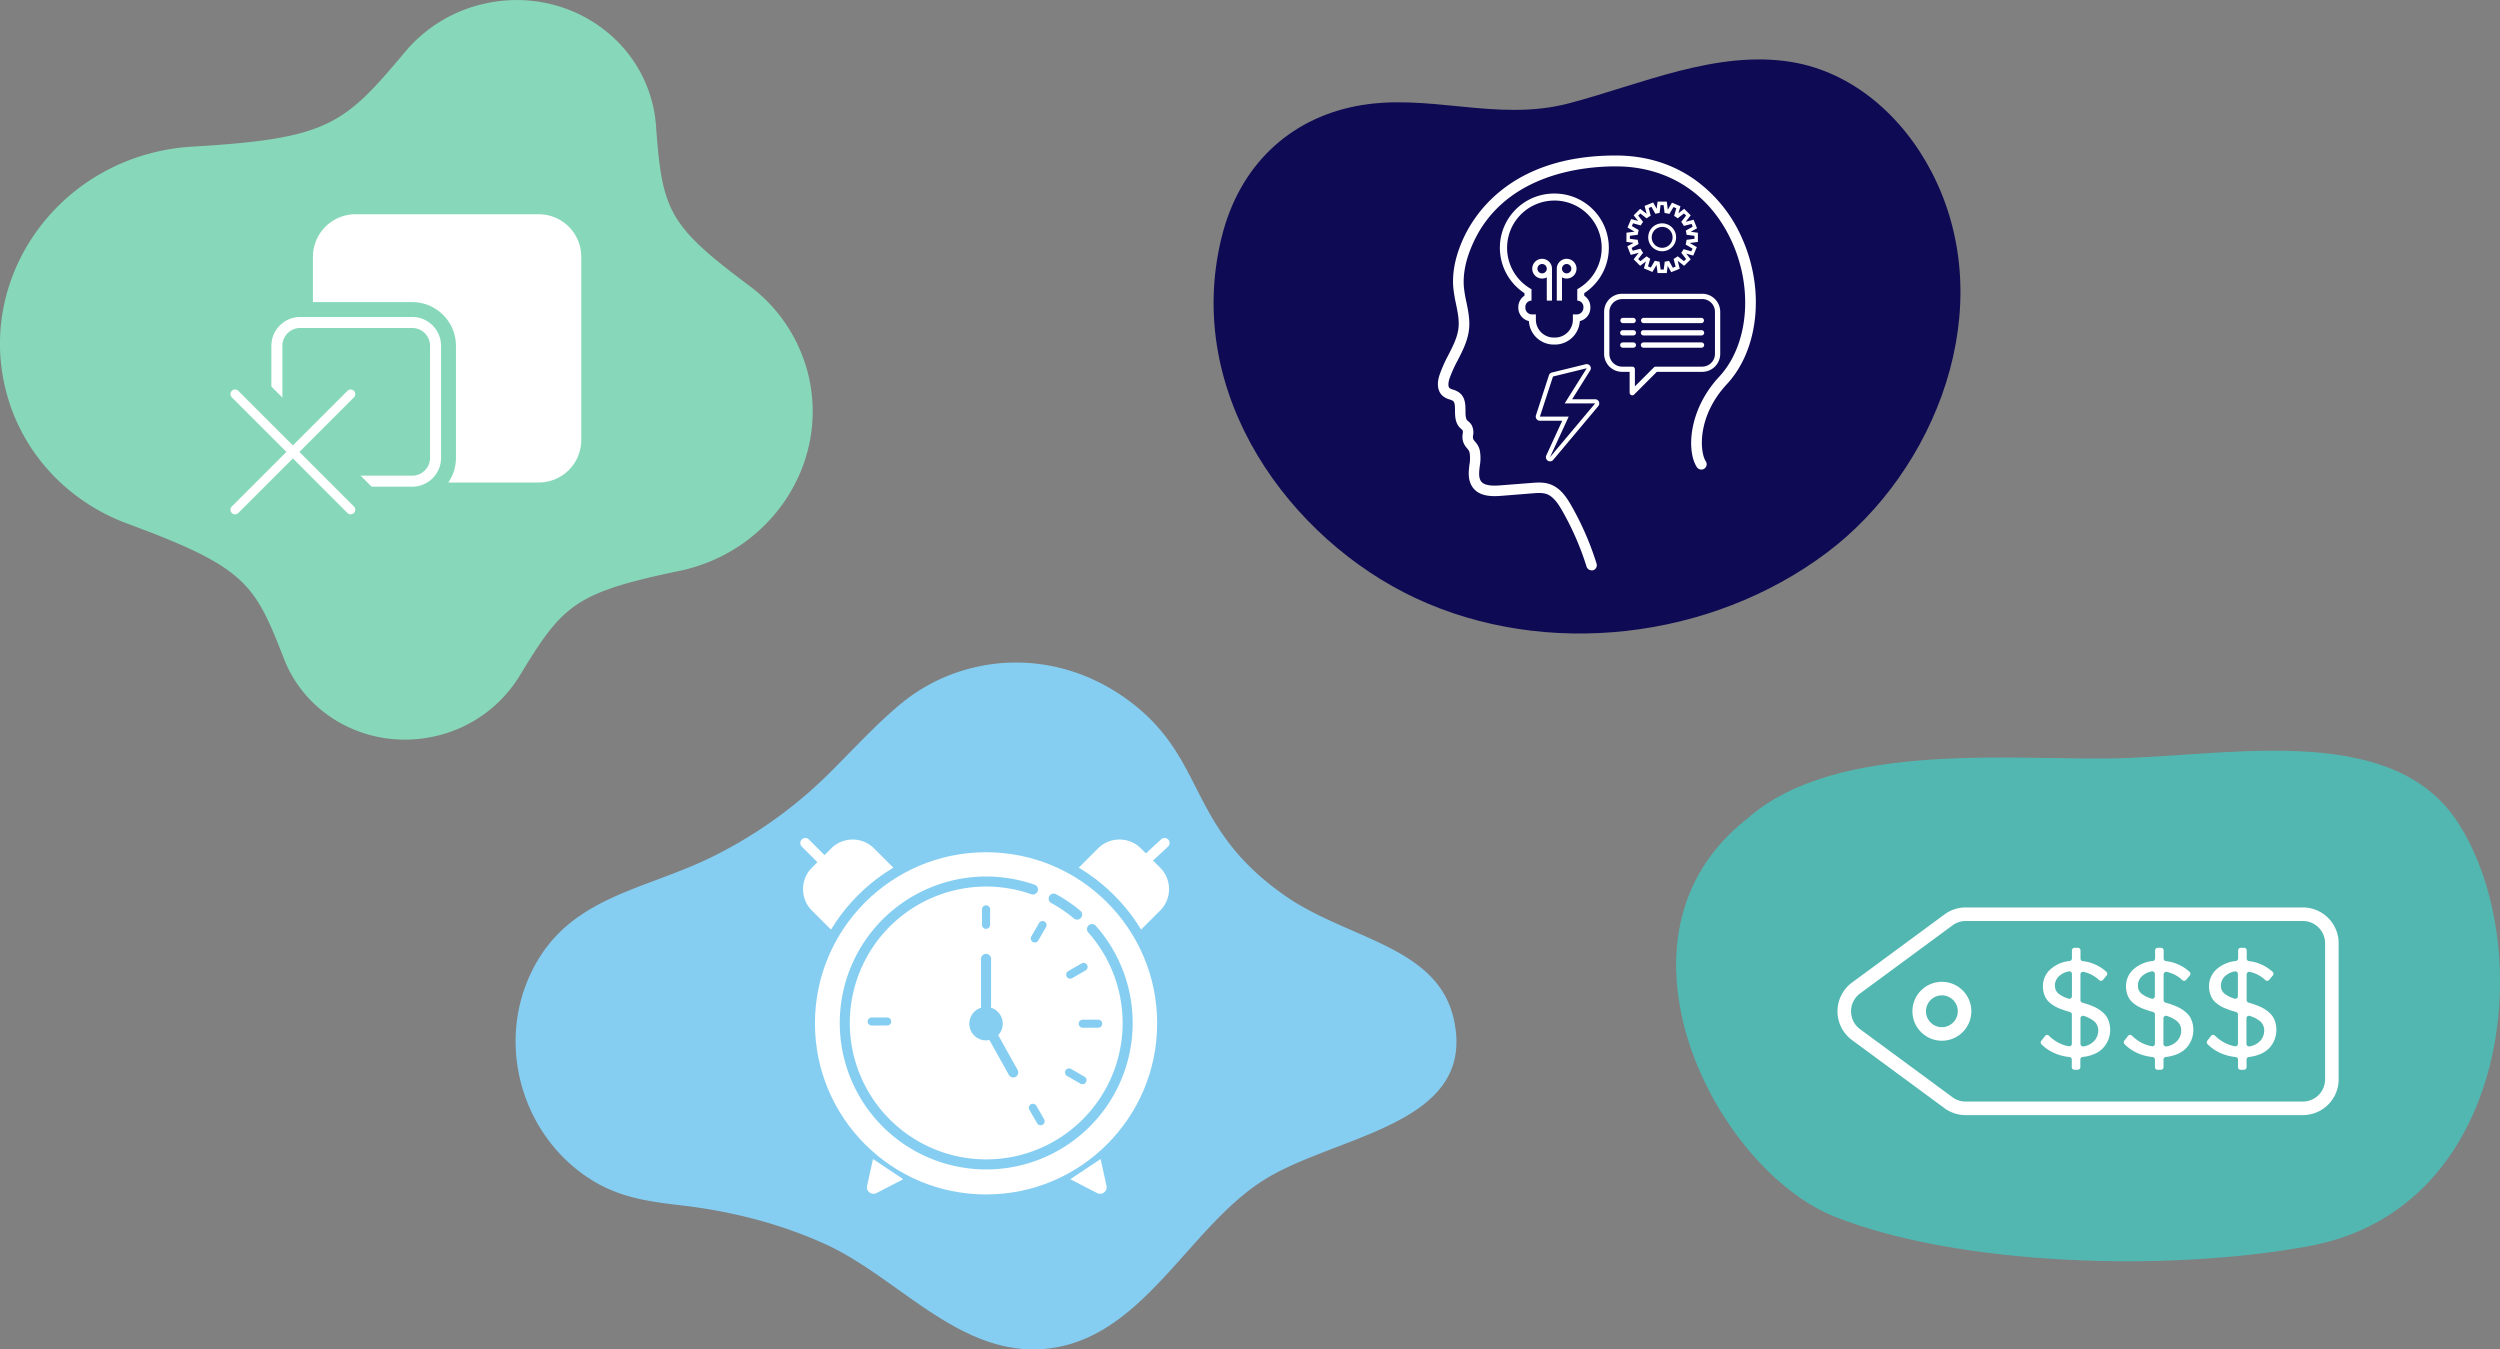
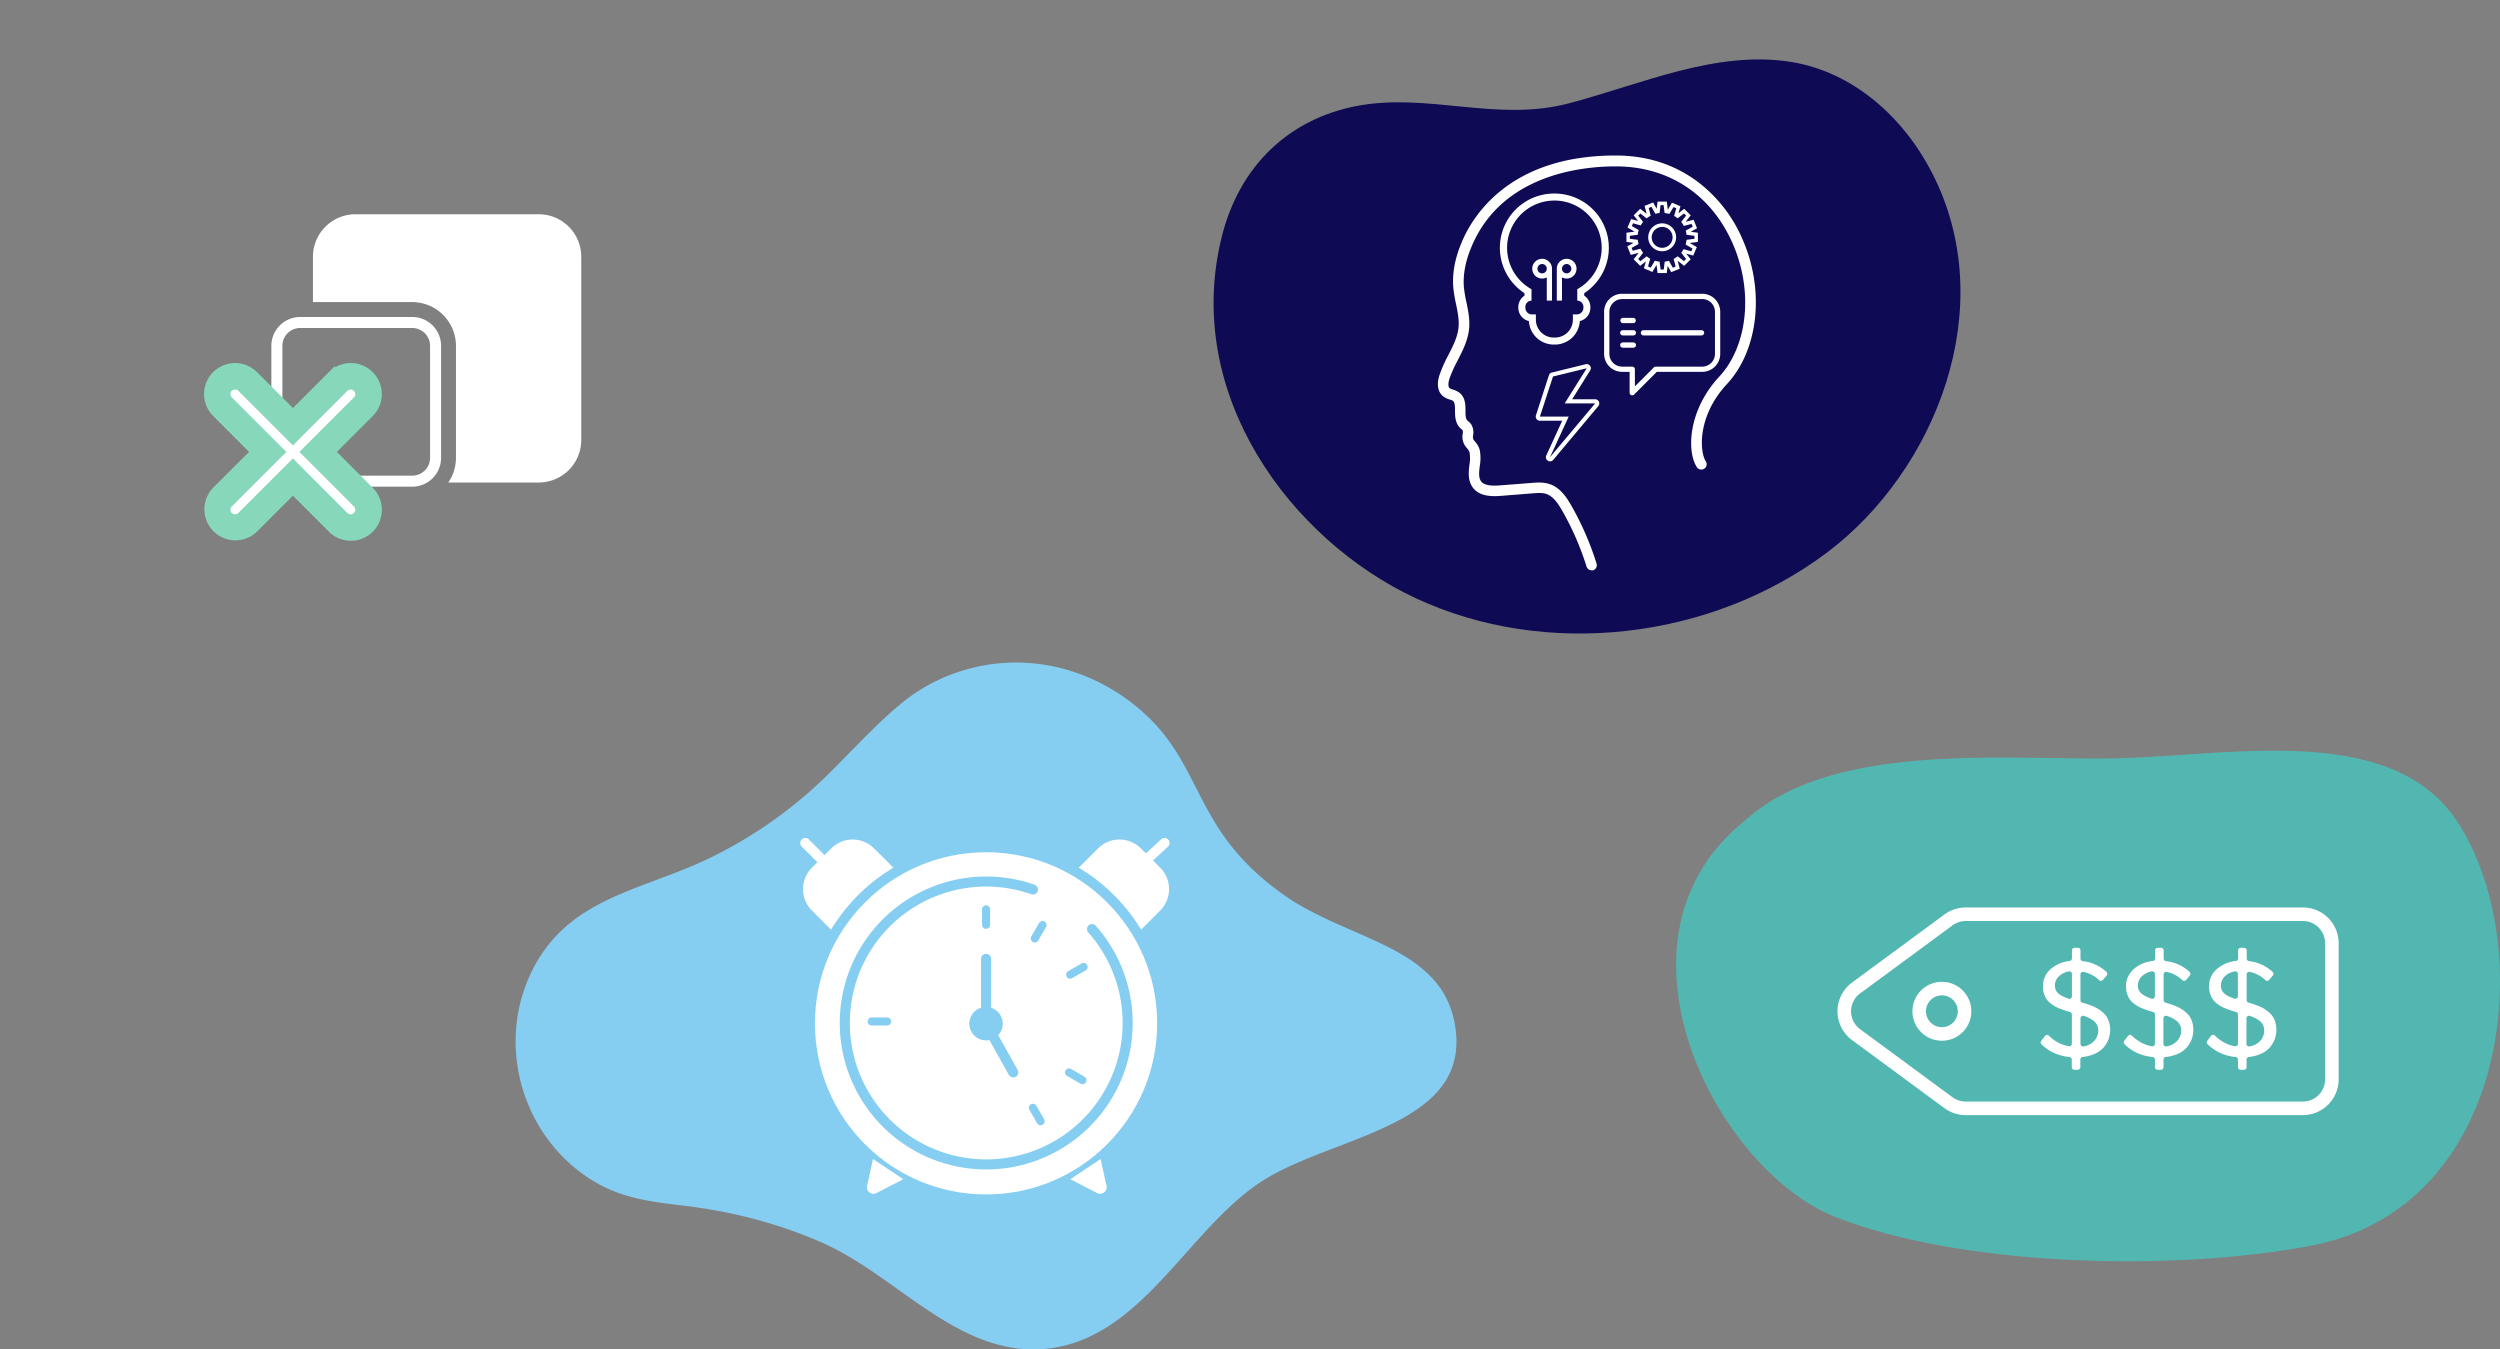
<svg xmlns="http://www.w3.org/2000/svg" viewBox="0 0 1337.35 721.86">
  <rect x="0" y="0" width="1337.35" height="721.86" fill="#808080" stroke="none" />
  <defs>
    <style>.cls-1,.cls-7{fill:#85cef2;}.cls-2,.cls-3{fill:#fff;}.cls-3,.cls-5,.cls-6,.cls-7{stroke:#85cef2;}.cls-11,.cls-12,.cls-3,.cls-7,.cls-9{stroke-miterlimit:10;}.cls-3,.cls-4,.cls-5{stroke-width:5.38px;}.cls-11,.cls-4,.cls-5,.cls-6,.cls-9{fill:none;}.cls-11,.cls-4,.cls-9{stroke:#fff;}.cls-4,.cls-5,.cls-6{stroke-linecap:round;stroke-linejoin:round;}.cls-6{stroke-width:4.31px;}.cls-7{stroke-width:4.51px;}.cls-8{fill:#52b7b1;}.cls-9{stroke-width:7.25px;}.cls-10,.cls-12{fill:#87d8ba;}.cls-11{stroke-width:5.89px;}.cls-12{stroke:#87d8ba;stroke-width:3.92px;}.cls-13{fill:#0e0a54;}</style>
  </defs>
  <g id="Layer_1" data-name="Layer 1">
    <path class="cls-1" d="M777.79,545.62c-8.57-39.67-56.81-43-90.38-66.46-53.41-37.26-41.35-74-84.84-105.28-37.13-26.68-81.9-24.32-113.72-2.64-16,10.93-35.85,33.68-50,47a238.76,238.76,0,0,1-58.59,40.46c-37.3,18.25-78.3,21.25-97.23,64-17.36,39.26-2.37,86.7,34.25,109,15,9.14,30.5,11.14,47.41,13.13,26.4,3.09,52,9.57,76.3,20.48,39.38,17.68,72.26,60.82,118.67,56.19,51-5.08,75.17-63.3,115.06-89.4C713.14,607,790.13,602.75,777.79,545.62Z" />
    <path class="cls-2" d="M428.55,453.8h47a0,0,0,0,1,0,0v19.3a16.2,16.2,0,0,1-16.2,16.2H444.74a16.2,16.2,0,0,1-16.2-16.2V453.8A0,0,0,0,1,428.55,453.8Z" transform="translate(1105.12 485.35) rotate(135)" />
    <path class="cls-2" d="M595.63,453.8h14.56A16.21,16.21,0,0,1,626.41,470V489.3a0,0,0,0,1,0,0h-47a0,0,0,0,1,0,0V470A16.21,16.21,0,0,1,595.63,453.8Z" transform="translate(510.03 -288.21) rotate(45)" />
    <circle class="cls-3" cx="527.48" cy="547.43" r="94.22" />
    <path class="cls-2" d="M467,620l-3.16,14.36a3.49,3.49,0,0,0,5,3.86l14.35-7.4Z" />
    <path class="cls-2" d="M588.76,620l3.16,14.36a3.5,3.5,0,0,1-5,3.86l-14.36-7.4Z" />
    <line class="cls-4" x1="614.89" y1="458.43" x2="622.97" y2="450.95" />
    <line class="cls-4" x1="439.16" y1="459.33" x2="430.79" y2="450.95" />
    <path class="cls-5" d="M584.15,497a75.66,75.66,0,1,1-31.58-21.18" />
-     <path class="cls-5" d="M563.64,480.71a76,76,0,0,1,12.56,8.55" />
    <line class="cls-6" x1="527.48" y1="494.73" x2="527.48" y2="486.43" />
    <line class="cls-6" x1="474.59" y1="546.43" x2="466.29" y2="546.43" />
    <line class="cls-6" x1="552.52" y1="592.6" x2="556.67" y2="599.79" />
    <line class="cls-6" x1="571.87" y1="573.68" x2="579.06" y2="577.83" />
-     <line class="cls-6" x1="579.18" y1="547.61" x2="587.48" y2="547.61" />
    <line class="cls-6" x1="572.47" y1="521.39" x2="579.66" y2="517.24" />
    <line class="cls-6" x1="553.54" y1="502.03" x2="557.7" y2="494.84" />
    <polyline class="cls-5" points="527.48 512.93 527.47 547.61 542.03 573.68" />
    <circle class="cls-7" cx="527.47" cy="547.61" r="6.71" />
    <path class="cls-8" d="M934.6,438c48.62-43.35,148.09-30.39,202.72-32.48,62.2-2.37,144.11-17.89,177.86,35,42.68,66.87,27.63,205.83-79.31,225.93-76.08,14.29-188.59,10.59-254.31-15.55C917.39,625.37,853.84,501,934.6,438Z" />
    <path class="cls-9" d="M1042.34,492.09l-49.43,36.4a15.5,15.5,0,0,0,0,25l49.43,36.4a15.43,15.43,0,0,0,9.19,3h180.38a15.51,15.51,0,0,0,15.5-15.51V504.57a15.51,15.51,0,0,0-15.5-15.51H1051.53A15.43,15.43,0,0,0,1042.34,492.09Z" />
    <circle class="cls-9" cx="1038.79" cy="540.97" r="12.14" />
    <path class="cls-2" d="M1092,556.72l2-2.58A1.38,1.38,0,0,1,1096,554a21.62,21.62,0,0,0,4.67,3.53,19,19,0,0,0,6,2.15,1.38,1.38,0,0,0,1.65-1.36V542.69a1.39,1.39,0,0,0-1-1.34c-.88-.25-1.64-.47-2.28-.67-.88-.27-1.91-.64-3.09-1.1a20.44,20.44,0,0,1-2.94-1.4,18.74,18.74,0,0,1-2.46-1.76,9.52,9.52,0,0,1-2-2.28,11.65,11.65,0,0,1-1.22-2.85,12.65,12.65,0,0,1-.48-3.58,12,12,0,0,1,4.34-9.48,18.13,18.13,0,0,1,9.95-4.16,1.38,1.38,0,0,0,1.22-1.38v-4.3a1.4,1.4,0,0,1,1.4-1.39h1.78a1.4,1.4,0,0,1,1.4,1.39v4.38a1.39,1.39,0,0,0,1.21,1.38,22.24,22.24,0,0,1,12.66,5.74,1.39,1.39,0,0,1,.14,1.9l-2,2.39a1.39,1.39,0,0,1-2,.15,17.44,17.44,0,0,0-8.34-4.43,1.39,1.39,0,0,0-1.7,1.35V535a1.39,1.39,0,0,0,1,1.34c.88.25,1.66.49,2.33.7.92.3,2,.69,3.17,1.18a20.32,20.32,0,0,1,3,1.51,19.21,19.21,0,0,1,2.55,1.91,10.77,10.77,0,0,1,2.08,2.42,12,12,0,0,1,1.28,3.05,14.62,14.62,0,0,1-.4,8.84,14.6,14.6,0,0,1-2.71,4.48,13.59,13.59,0,0,1-5,3.44,21.12,21.12,0,0,1-6.12,1.55,1.39,1.39,0,0,0-1.23,1.38v4.07a1.4,1.4,0,0,1-1.4,1.4h-1.78a1.4,1.4,0,0,1-1.4-1.4v-4.05a1.38,1.38,0,0,0-1.25-1.38,25.64,25.64,0,0,1-8.55-2.32,22.64,22.64,0,0,1-6.45-4.53A1.39,1.39,0,0,1,1092,556.72Zm7.28-29.38a5.38,5.38,0,0,0,.66,2.68,6,6,0,0,0,2,2.06,15.83,15.83,0,0,0,2.82,1.49c.53.21,1.11.43,1.76.65a1.39,1.39,0,0,0,1.84-1.32V521a1.39,1.39,0,0,0-1.64-1.37,10.43,10.43,0,0,0-4.89,2.25A6.87,6.87,0,0,0,1099.24,527.34Zm13.65,31.06a1.4,1.4,0,0,0,1.64,1.37,9.87,9.87,0,0,0,5.56-2.79,8.14,8.14,0,0,0,2.31-5.64,6.41,6.41,0,0,0-2.84-5.52,16.44,16.44,0,0,0-2.94-1.65c-.56-.24-1.19-.48-1.87-.72a1.39,1.39,0,0,0-1.86,1.31Z" />
    <path class="cls-2" d="M1136.37,556.72l2-2.58a1.38,1.38,0,0,1,2.07-.14,21.62,21.62,0,0,0,4.67,3.53,19,19,0,0,0,6,2.15,1.38,1.38,0,0,0,1.65-1.36V542.69a1.39,1.39,0,0,0-1-1.34c-.88-.25-1.64-.47-2.28-.67-.88-.27-1.91-.64-3.09-1.1a20.44,20.44,0,0,1-2.94-1.4,18.74,18.74,0,0,1-2.46-1.76,9.52,9.52,0,0,1-2-2.28,11.65,11.65,0,0,1-1.22-2.85,12.65,12.65,0,0,1-.48-3.58,12,12,0,0,1,4.34-9.48,18.13,18.13,0,0,1,10-4.16,1.38,1.38,0,0,0,1.22-1.38v-4.3a1.4,1.4,0,0,1,1.4-1.39h1.78a1.4,1.4,0,0,1,1.4,1.39v4.38a1.39,1.39,0,0,0,1.21,1.38,22.24,22.24,0,0,1,12.66,5.74,1.39,1.39,0,0,1,.14,1.9l-2,2.39a1.39,1.39,0,0,1-2,.15,17.44,17.44,0,0,0-8.34-4.43,1.39,1.39,0,0,0-1.7,1.35V535a1.39,1.39,0,0,0,1,1.34c.88.25,1.66.49,2.33.7.92.3,2,.69,3.17,1.18a20.32,20.32,0,0,1,3,1.51,19.21,19.21,0,0,1,2.55,1.91,10.77,10.77,0,0,1,2.08,2.42,12,12,0,0,1,1.28,3.05,14.62,14.62,0,0,1-.4,8.84,14.6,14.6,0,0,1-2.71,4.48,13.59,13.59,0,0,1-5,3.44,21.12,21.12,0,0,1-6.12,1.55,1.39,1.39,0,0,0-1.23,1.38v4.07a1.4,1.4,0,0,1-1.4,1.4h-1.78a1.4,1.4,0,0,1-1.4-1.4v-4.05a1.38,1.38,0,0,0-1.25-1.38,25.64,25.64,0,0,1-8.55-2.32,22.64,22.64,0,0,1-6.45-4.53A1.39,1.39,0,0,1,1136.37,556.72Zm7.28-29.38a5.38,5.38,0,0,0,.66,2.68,6,6,0,0,0,2,2.06,15.83,15.83,0,0,0,2.82,1.49c.53.21,1.11.43,1.76.65a1.39,1.39,0,0,0,1.84-1.32V521a1.39,1.39,0,0,0-1.64-1.37,10.43,10.43,0,0,0-4.89,2.25A6.87,6.87,0,0,0,1143.65,527.34Zm13.65,31.06a1.4,1.4,0,0,0,1.64,1.37,9.87,9.87,0,0,0,5.56-2.79,8.14,8.14,0,0,0,2.31-5.64,6.41,6.41,0,0,0-2.84-5.52,16.44,16.44,0,0,0-2.94-1.65c-.56-.24-1.19-.48-1.88-.72a1.39,1.39,0,0,0-1.85,1.31Z" />
    <path class="cls-2" d="M1180.78,556.72l2-2.58a1.39,1.39,0,0,1,2.08-.14,21.62,21.62,0,0,0,4.67,3.53,19,19,0,0,0,6,2.15,1.38,1.38,0,0,0,1.65-1.36V542.69a1.39,1.39,0,0,0-1-1.34c-.88-.25-1.64-.47-2.28-.67-.88-.27-1.91-.64-3.09-1.1a19.94,19.94,0,0,1-2.94-1.4,18.74,18.74,0,0,1-2.46-1.76,9.52,9.52,0,0,1-2-2.28,11.65,11.65,0,0,1-1.22-2.85,12.65,12.65,0,0,1-.48-3.58,12,12,0,0,1,4.34-9.48,18.13,18.13,0,0,1,10-4.16,1.38,1.38,0,0,0,1.22-1.38v-4.3a1.4,1.4,0,0,1,1.4-1.39h1.78a1.4,1.4,0,0,1,1.4,1.39v4.38a1.39,1.39,0,0,0,1.21,1.38,22.24,22.24,0,0,1,12.66,5.74,1.39,1.39,0,0,1,.14,1.9l-2,2.39a1.39,1.39,0,0,1-2,.15,17.44,17.44,0,0,0-8.34-4.43,1.39,1.39,0,0,0-1.7,1.35V535a1.39,1.39,0,0,0,1,1.34c.88.25,1.66.49,2.33.7.92.3,2,.69,3.17,1.18a20.32,20.32,0,0,1,3,1.51,19.21,19.21,0,0,1,2.55,1.91,10.77,10.77,0,0,1,2.08,2.42,12,12,0,0,1,1.28,3.05,14.62,14.62,0,0,1-.4,8.84,14.6,14.6,0,0,1-2.71,4.48,13.59,13.59,0,0,1-5,3.44,21.12,21.12,0,0,1-6.12,1.55,1.39,1.39,0,0,0-1.23,1.38v4.07a1.4,1.4,0,0,1-1.4,1.4h-1.78a1.4,1.4,0,0,1-1.4-1.4v-4.05a1.38,1.38,0,0,0-1.25-1.38,25.64,25.64,0,0,1-8.55-2.32,22.64,22.64,0,0,1-6.45-4.53A1.39,1.39,0,0,1,1180.78,556.72Zm7.28-29.38a5.38,5.38,0,0,0,.66,2.68,6,6,0,0,0,2,2.06,15.83,15.83,0,0,0,2.82,1.49c.53.21,1.11.43,1.76.65a1.39,1.39,0,0,0,1.84-1.32V521a1.39,1.39,0,0,0-1.64-1.37,10.43,10.43,0,0,0-4.89,2.25A6.87,6.87,0,0,0,1188.06,527.34Zm13.65,31.06a1.4,1.4,0,0,0,1.64,1.37,9.87,9.87,0,0,0,5.56-2.79,8.14,8.14,0,0,0,2.31-5.64,6.41,6.41,0,0,0-2.84-5.52,16.44,16.44,0,0,0-2.94-1.65c-.56-.24-1.19-.48-1.88-.72a1.39,1.39,0,0,0-1.85,1.31Z" />
-     <path class="cls-10" d="M68.1,280.1h0c63.5,23.43,68.12,32,83.74,72.13,11.91,31,45.86,49.3,80.35,41.73A71.2,71.2,0,0,0,278,361.48h0c23.11-38.09,29.37-44.32,85.54-56.12v0l.83-.16c48-10.53,78.6-56.67,68.42-103a84,84,0,0,0-32.1-49.44h0c-42.85-32-46.42-40-49.69-84.3a.34.34,0,0,1,0-.1c0-.33-.05-.63-.07-1h0a71.82,71.82,0,0,0-1.46-10.08c-8.69-39.59-48.95-64.4-89.9-55.41a77.26,77.26,0,0,0-42.77,25.78h0c-32.84,39.11-40.94,46.52-114.14,50.81h0a111.5,111.5,0,0,0-17.38,2.4C27.13,93.58-10,149.47,2.37,205.65,10.14,241.06,35.71,268.12,68.1,280.1Z" />
    <path class="cls-2" d="M288.17,114.61h-98a22.78,22.78,0,0,0-22.77,22.77V161.6h53.08A23.43,23.43,0,0,1,243.91,185v59.9a23.28,23.28,0,0,1-4.1,13.21h48.36a22.76,22.76,0,0,0,22.77-22.77v-98A22.77,22.77,0,0,0,288.17,114.61Z" />
    <path class="cls-11" d="M220.51,172.51H160.6A12.5,12.5,0,0,0,148.11,185v59.9A12.49,12.49,0,0,0,160.6,257.4h59.91A12.49,12.49,0,0,0,233,244.91V185A12.5,12.5,0,0,0,220.51,172.51Z" />
    <path class="cls-12" d="M187.6,287.3A14.53,14.53,0,0,1,177.28,283l-20.6-20.6L136.1,283a14.64,14.64,0,0,1-20.71-20.69L136,241.74l-20.57-20.57a14.63,14.63,0,0,1,20.67-20.72l20.6,20.6,20.58-20.58A14.63,14.63,0,0,1,198,221.16l-20.58,20.58L198,262.32a14.63,14.63,0,0,1-10.35,25Z" />
    <path class="cls-2" d="M160.16,241.74l29.18-29.18a2.46,2.46,0,1,0-3.48-3.48l-29.18,29.18-29.19-29.18a2.46,2.46,0,1,0-3.48,3.48l29.19,29.18L124,270.93a2.46,2.46,0,0,0,3.48,3.48l29.19-29.19,29.18,29.19a2.46,2.46,0,1,0,3.48-3.48Z" />
    <path class="cls-13" d="M757.17,319.93c69.41,32.49,157.8,22.51,220.18-24.36,57.75-43.39,93.32-131,56.14-203.18-15.86-30.76-42.9-53.82-74.84-59.17-40.35-6.74-80.95,12-119.59,22.11-38.9,10.17-75.54-6.12-114,1.5-35.33,7-62.2,31.62-71.66,70.49C632.9,211.44,690.55,288.75,757.17,319.93Z" />
    <path class="cls-2" d="M851.44,305.09a2.87,2.87,0,0,1-2.73-2,151.2,151.2,0,0,0-13-29.85c-2.24-3.93-4.83-7.74-8.51-9-2.21-.74-4.85-.53-7.4-.33L803,265.25c-5.52.43-12.29.24-15.59-5.13-2.27-3.68-1.78-7.86-1.35-11.55a19,19,0,0,0,.08-6.46,4.77,4.77,0,0,0-1.22-2.12,17.21,17.21,0,0,1-1.54-2.1,8.77,8.77,0,0,1-.93-5.76,3.84,3.84,0,0,0-.06-2,5.19,5.19,0,0,0-.56-.52,11.52,11.52,0,0,1-.89-.82c-2.54-2.63-2.58-6.28-2.61-9.21,0-2.71-.12-4.41-1.1-5.14a6.69,6.69,0,0,0-1.71-.72,10.54,10.54,0,0,1-3.54-1.74c-2.84-2.29-3.55-6.42-1.94-11.32A73.32,73.32,0,0,1,774.75,190c2.56-5,5-9.74,5.48-14.87.39-4.06-.45-8.16-1.35-12.51a76.06,76.06,0,0,1-1.44-8.71c-.66-7.47.82-15.56,4.38-24.07l.07-.18c5.84-14,25.54-46.47,82.3-46.47h.18c16.08,0,30.42,4.46,42.62,13.18a76.06,76.06,0,0,1,25.17,31.67c12,27.36,8.53,59.17-8.3,77.37-16.08,17.22-14.66,36.31-11.36,41.37a2.85,2.85,0,0,1-4.78,3.12c-5.58-8.56-4.54-30.71,11.95-48.38C935,185,938,155.71,926.93,130.36,915.45,104.08,892.65,89,864.36,89h-.13c-17.9,0-60.9,4.22-77.06,43l-.08.19c-3.2,7.64-4.53,14.83-4,21.36a68.81,68.81,0,0,0,1.35,8.06c.94,4.57,1.91,9.29,1.44,14.2-.6,6.23-3.39,11.67-6.09,16.94a68.55,68.55,0,0,0-4.41,9.8c-.6,1.83-.93,4.26.1,5.1a6.49,6.49,0,0,0,1.75.76,10.89,10.89,0,0,1,3.32,1.56c3.32,2.46,3.37,6.45,3.4,9.66,0,2.21,0,4.3,1,5.3.15.16.33.3.5.45a7.63,7.63,0,0,1,1.76,1.95,8.47,8.47,0,0,1,.83,5.45,3.8,3.8,0,0,0,.13,2.25,11.16,11.16,0,0,0,1.06,1.42,10.24,10.24,0,0,1,2.35,4.36,23.47,23.47,0,0,1,0,8.52c-.35,3-.69,5.9.54,7.9,1.7,2.76,6.69,2.7,10.29,2.42l16.87-1.31c3-.23,6.33-.49,9.64.61,5.51,1.83,8.87,6.63,11.67,11.55a157.17,157.17,0,0,1,13.48,31,2.86,2.86,0,0,1-1.88,3.58A3.13,3.13,0,0,1,851.44,305.09Z" />
    <path class="cls-2" d="M891.63,146.06H886.7l-.56-4.35-2.22,3.78-4.53-1.94,1.06-3.71-3.06,2.36-3.48-3.48,2.68-3.47-4.24,1.11-1.84-4.58,3.38-1.88-3.84-.49v-4.93l4.35-.55-3.78-2.22,1.93-4.53,3.72,1-2.36-3,3.48-3.49,3.47,2.69-1.11-4.25,4.58-1.83,1.88,3.37.49-3.83h4.93l.55,4.35,2.22-3.78,4.53,1.93-1.06,3.72,3.06-2.37,3.49,3.49-2.69,3.47,4.24-1.11,1.84,4.57L904.44,124l3.83.49v4.93l-4.35.56,3.78,2.21-1.93,4.54-3.72-1.06,2.37,3.06-3.49,3.48-3.47-2.68,1.11,4.24L894,145.6l-1.89-3.38Zm-3.28-1.89H890l.53-4.21.7-.11c.3,0,.59-.1.88-.17l.69-.16,2.06,3.71,1.5-.6-1.07-4.11.6-.36c.33-.2.66-.42,1-.65l.57-.41,3.36,2.6,1.14-1.14-2.6-3.36.42-.57c.17-.25.34-.49.5-.74l.37-.6,4.09,1.16.63-1.48-3.66-2.15.17-.68c.09-.38.17-.77.23-1.15l.11-.7,4.22-.54v-1.61l-4.22-.54-.11-.69c0-.3-.1-.59-.16-.88l-.16-.69,3.71-2.06-.6-1.5-4.11,1.07-.37-.6c-.2-.34-.41-.66-.64-1l-.42-.57,2.6-3.36-1.14-1.14-3.36,2.6-.57-.42-.74-.5-.59-.37,1.16-4.09-1.49-.63L893,114.45l-.69-.17a11.14,11.14,0,0,0-1.15-.23l-.7-.11-.53-4.22h-1.62l-.53,4.22-.7.11c-.29,0-.59.1-.88.16l-.68.16-2.07-3.71-1.5.6,1.08,4.11-.61.36c-.33.2-.66.42-1,.65l-.57.42-3.36-2.6-1.14,1.14,2.6,3.36-.41.57a8.73,8.73,0,0,0-.5.74l-.38.59-4.08-1.16-.64,1.48,3.66,2.15-.17.69c-.09.37-.17.76-.23,1.15l-.11.69-4.21.54v1.61l4.21.54.11.7a8.36,8.36,0,0,0,.17.87l.15.69-3.7,2.07.6,1.49,4.11-1.07.36.61c.2.33.42.66.65,1l.41.57-2.6,3.36,1.14,1.14,3.36-2.6.57.41c.24.18.49.34.74.5l.6.38-1.16,4.08,1.48.64,2.15-3.67.68.18c.38.09.77.17,1.15.23l.7.11Zm.81-9.77a7.46,7.46,0,1,1,7.46-7.45A7.46,7.46,0,0,1,889.16,134.4Zm0-13a5.58,5.58,0,1,0,5.57,5.58A5.58,5.58,0,0,0,889.16,121.37Z" />
    <path class="cls-2" d="M838.07,138.45a5.28,5.28,0,0,0-5.28,5.28v17.09h2.78V148.38a5.28,5.28,0,1,0,2.5-9.93Zm0,7.78a2.5,2.5,0,1,1,2.5-2.5A2.5,2.5,0,0,1,838.07,146.23Z" />
    <path class="cls-2" d="M824.94,138.45a5.28,5.28,0,1,0,2.5,9.93v12.44h2.78V143.73A5.29,5.29,0,0,0,824.94,138.45Zm0,7.78a2.5,2.5,0,1,1,2.5-2.5A2.5,2.5,0,0,1,824.94,146.23Z" />
    <path class="cls-2" d="M831.5,107.28a25.29,25.29,0,0,1,12.24,47.43v6.11a3.34,3.34,0,0,1,3.29,3.56v.25a3.56,3.56,0,0,1-3.56,3.56H841.4V171a9.56,9.56,0,0,1-9.57,9.57h-.66A9.57,9.57,0,0,1,821.6,171v-2.8h-2.06a3.56,3.56,0,0,1-3.56-3.56v-.25a3.34,3.34,0,0,1,3.29-3.56v-6.11a25.29,25.29,0,0,1,12.23-47.43m0-3.75a29,29,0,0,0-16,53.29v1.35a7.29,7.29,0,0,0-3.29,6.21v.25a7.31,7.31,0,0,0,5.65,7.12,13.33,13.33,0,0,0,13.29,12.56h.66a13.34,13.34,0,0,0,13.3-12.56,7.32,7.32,0,0,0,5.65-7.12v-.25a7.29,7.29,0,0,0-3.29-6.21v-1.35a29,29,0,0,0-16-53.29Z" />
    <path class="cls-2" d="M848.8,197h0m0,0L837,215.8h16.3l-24.14,28.77,10-21.72h-15.4l7-21.44L848.8,197m0-2.22h-.16a1.85,1.85,0,0,0-.41.07l-18.06,4.42a2.22,2.22,0,0,0-1.59,1.47l-6.94,21.43a2.23,2.23,0,0,0,2.11,2.91h11.94l-8.52,18.57a2.22,2.22,0,0,0,.83,2.8,2.2,2.2,0,0,0,2.89-.45L855,217.23a2.25,2.25,0,0,0,.31-2.37,2.22,2.22,0,0,0-2-1.28H841l9.61-15.37A2.17,2.17,0,0,0,851,197a2.22,2.22,0,0,0-2.13-2.22Z" />
    <path class="cls-2" d="M873.16,211.47a1.45,1.45,0,0,1-.54-.11,1.4,1.4,0,0,1-.87-1.3V198.92h-4a9.66,9.66,0,0,1-9.65-9.65V166.8a9.66,9.66,0,0,1,9.65-9.65h42.83a9.65,9.65,0,0,1,9.64,9.65v22.47a9.65,9.65,0,0,1-9.64,9.65H886.29l-12.13,12.14A1.41,1.41,0,0,1,873.16,211.47ZM867.75,160a6.83,6.83,0,0,0-6.83,6.83v22.47a6.84,6.84,0,0,0,6.83,6.83h5.41a1.41,1.41,0,0,1,1.41,1.41v9.14l10.14-10.14a1.39,1.39,0,0,1,1-.41h24.87a6.84,6.84,0,0,0,6.82-6.83V166.8a6.83,6.83,0,0,0-6.82-6.83Z" />
    <path class="cls-2" d="M873.75,172.86H868.1a1.42,1.42,0,0,1,0-2.83h5.65a1.42,1.42,0,0,1,0,2.83Z" />
-     <path class="cls-2" d="M910.22,172.86H879.16a1.42,1.42,0,0,1,0-2.83h31.06a1.42,1.42,0,0,1,0,2.83Z" />
    <path class="cls-2" d="M873.75,179.44H868.1a1.41,1.41,0,1,1,0-2.82h5.65a1.41,1.41,0,0,1,0,2.82Z" />
    <path class="cls-2" d="M910.22,179.44H879.16a1.41,1.41,0,1,1,0-2.82h31.06a1.41,1.41,0,0,1,0,2.82Z" />
    <path class="cls-2" d="M873.75,186H868.1a1.41,1.41,0,1,1,0-2.82h5.65a1.41,1.41,0,0,1,0,2.82Z" />
-     <path class="cls-2" d="M910.22,186H879.16a1.41,1.41,0,1,1,0-2.82h31.06a1.41,1.41,0,0,1,0,2.82Z" />
  </g>
</svg>